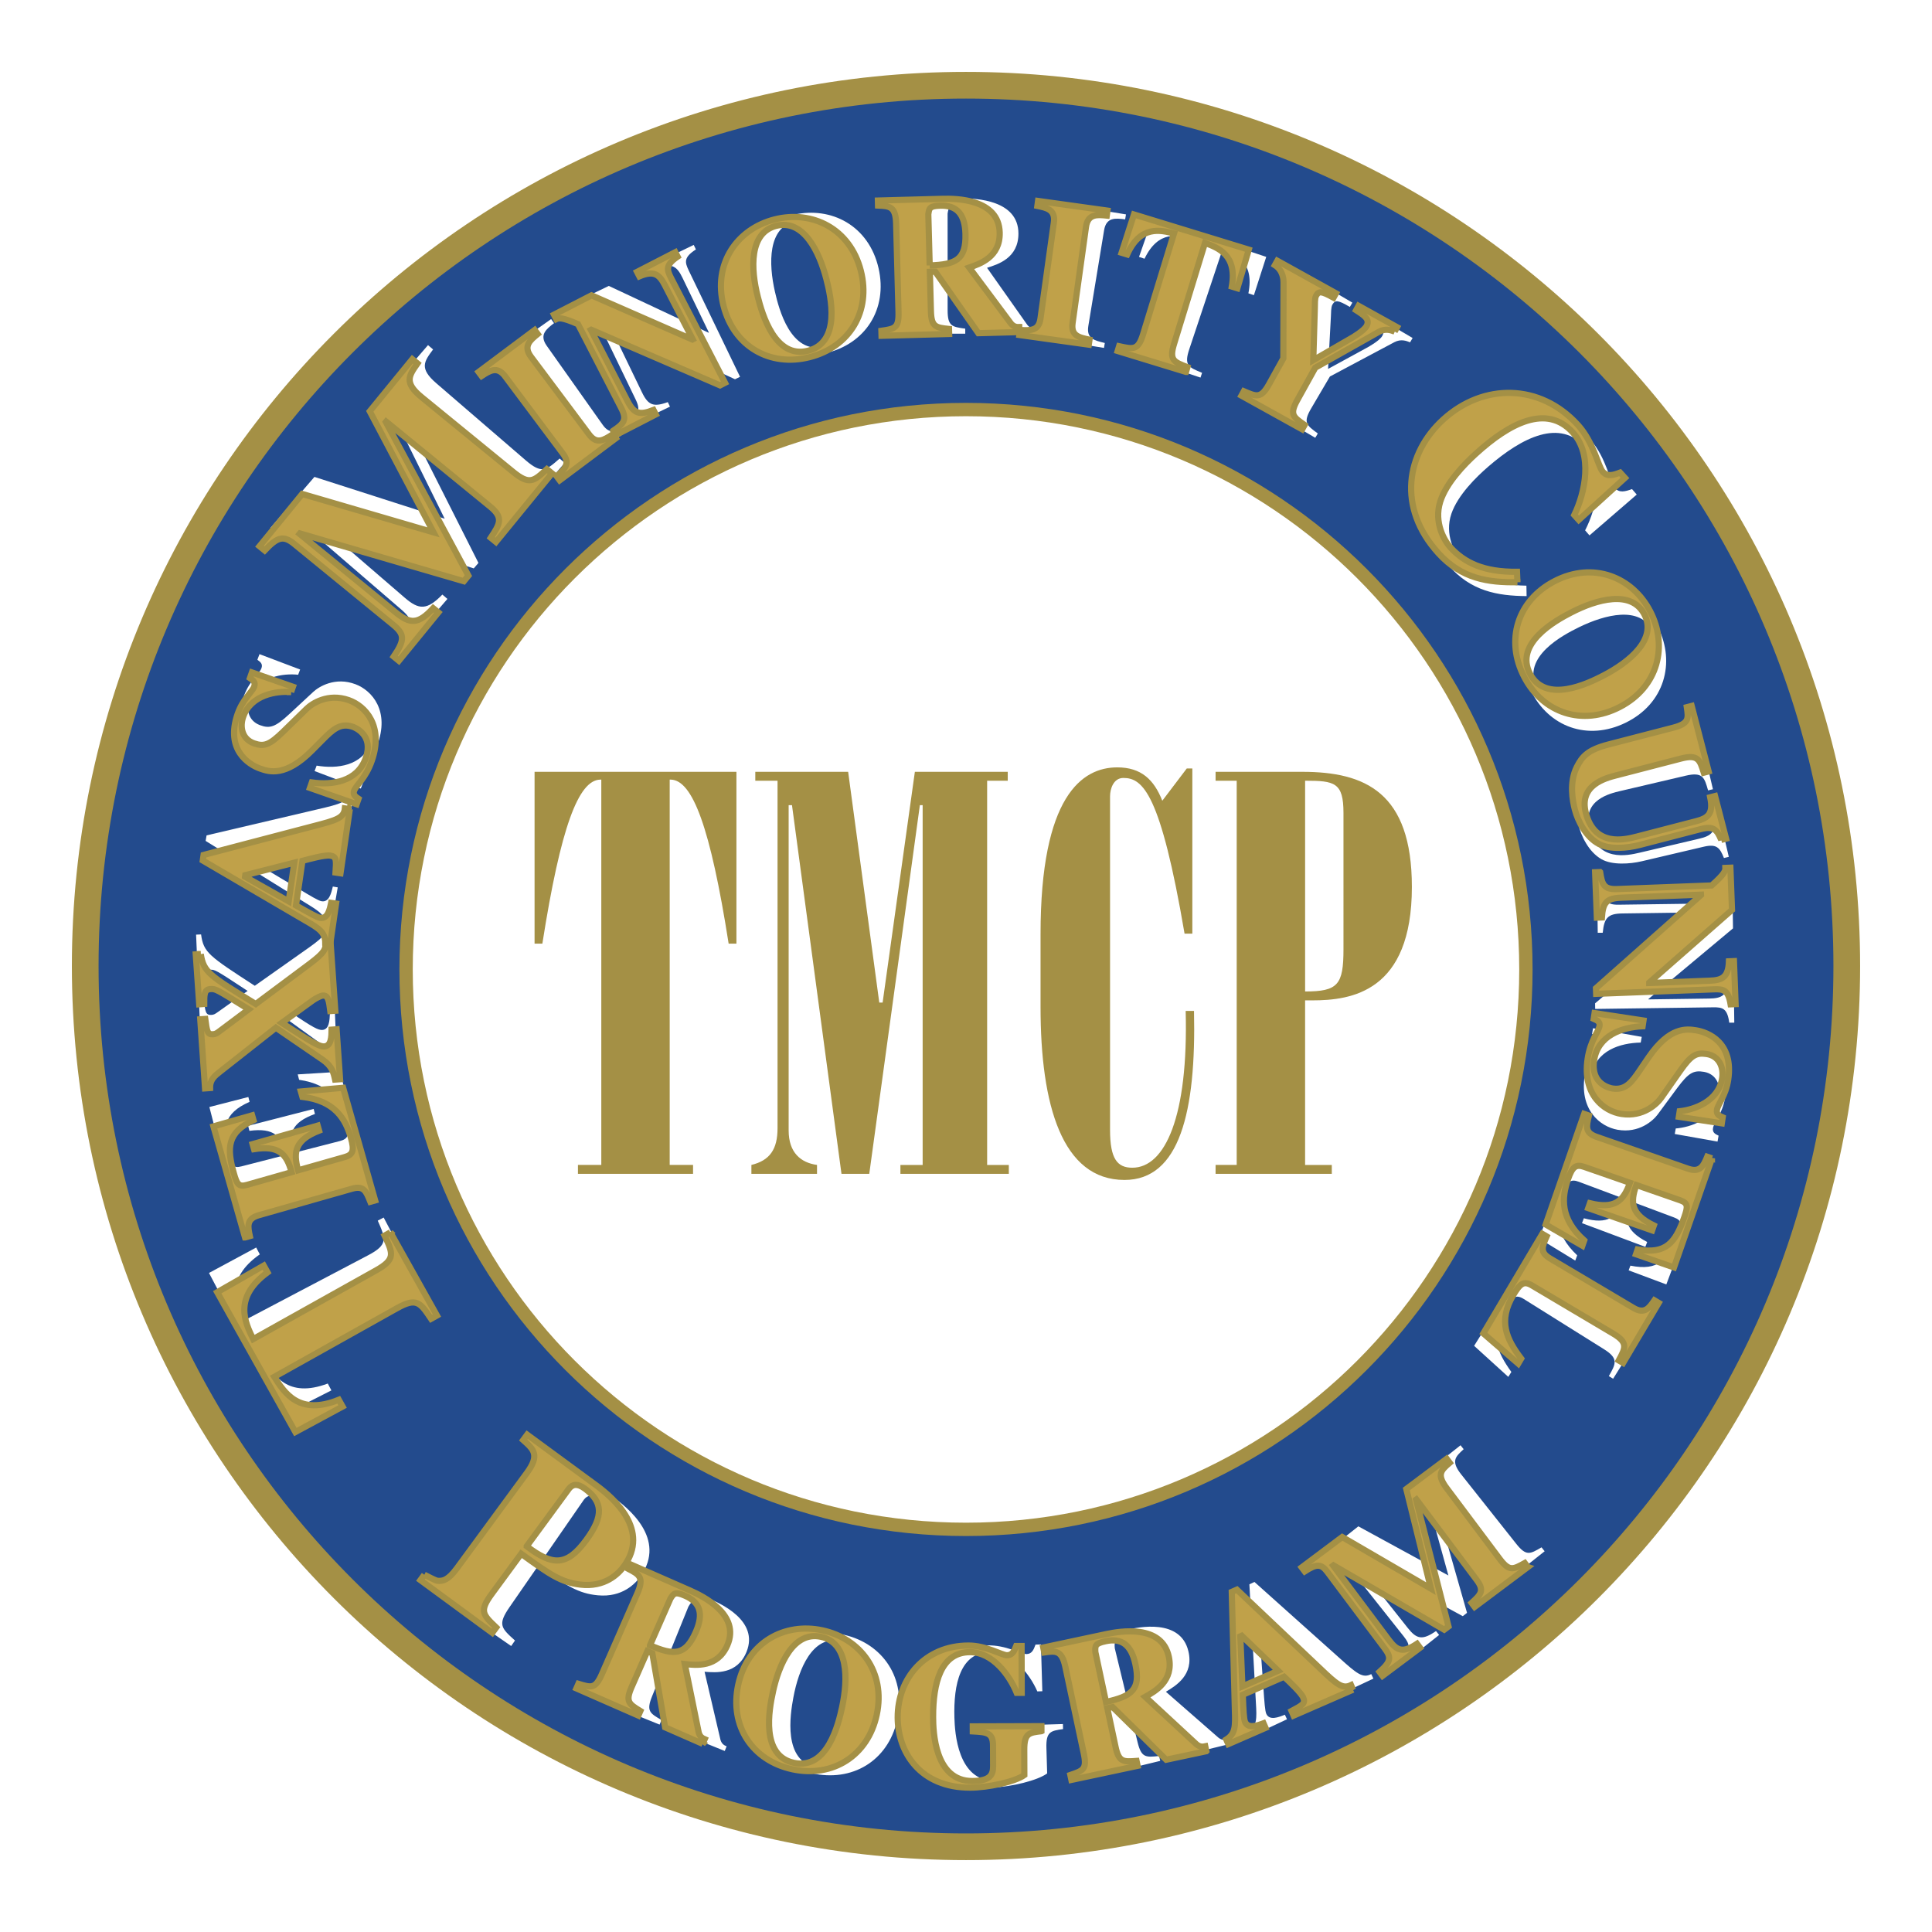
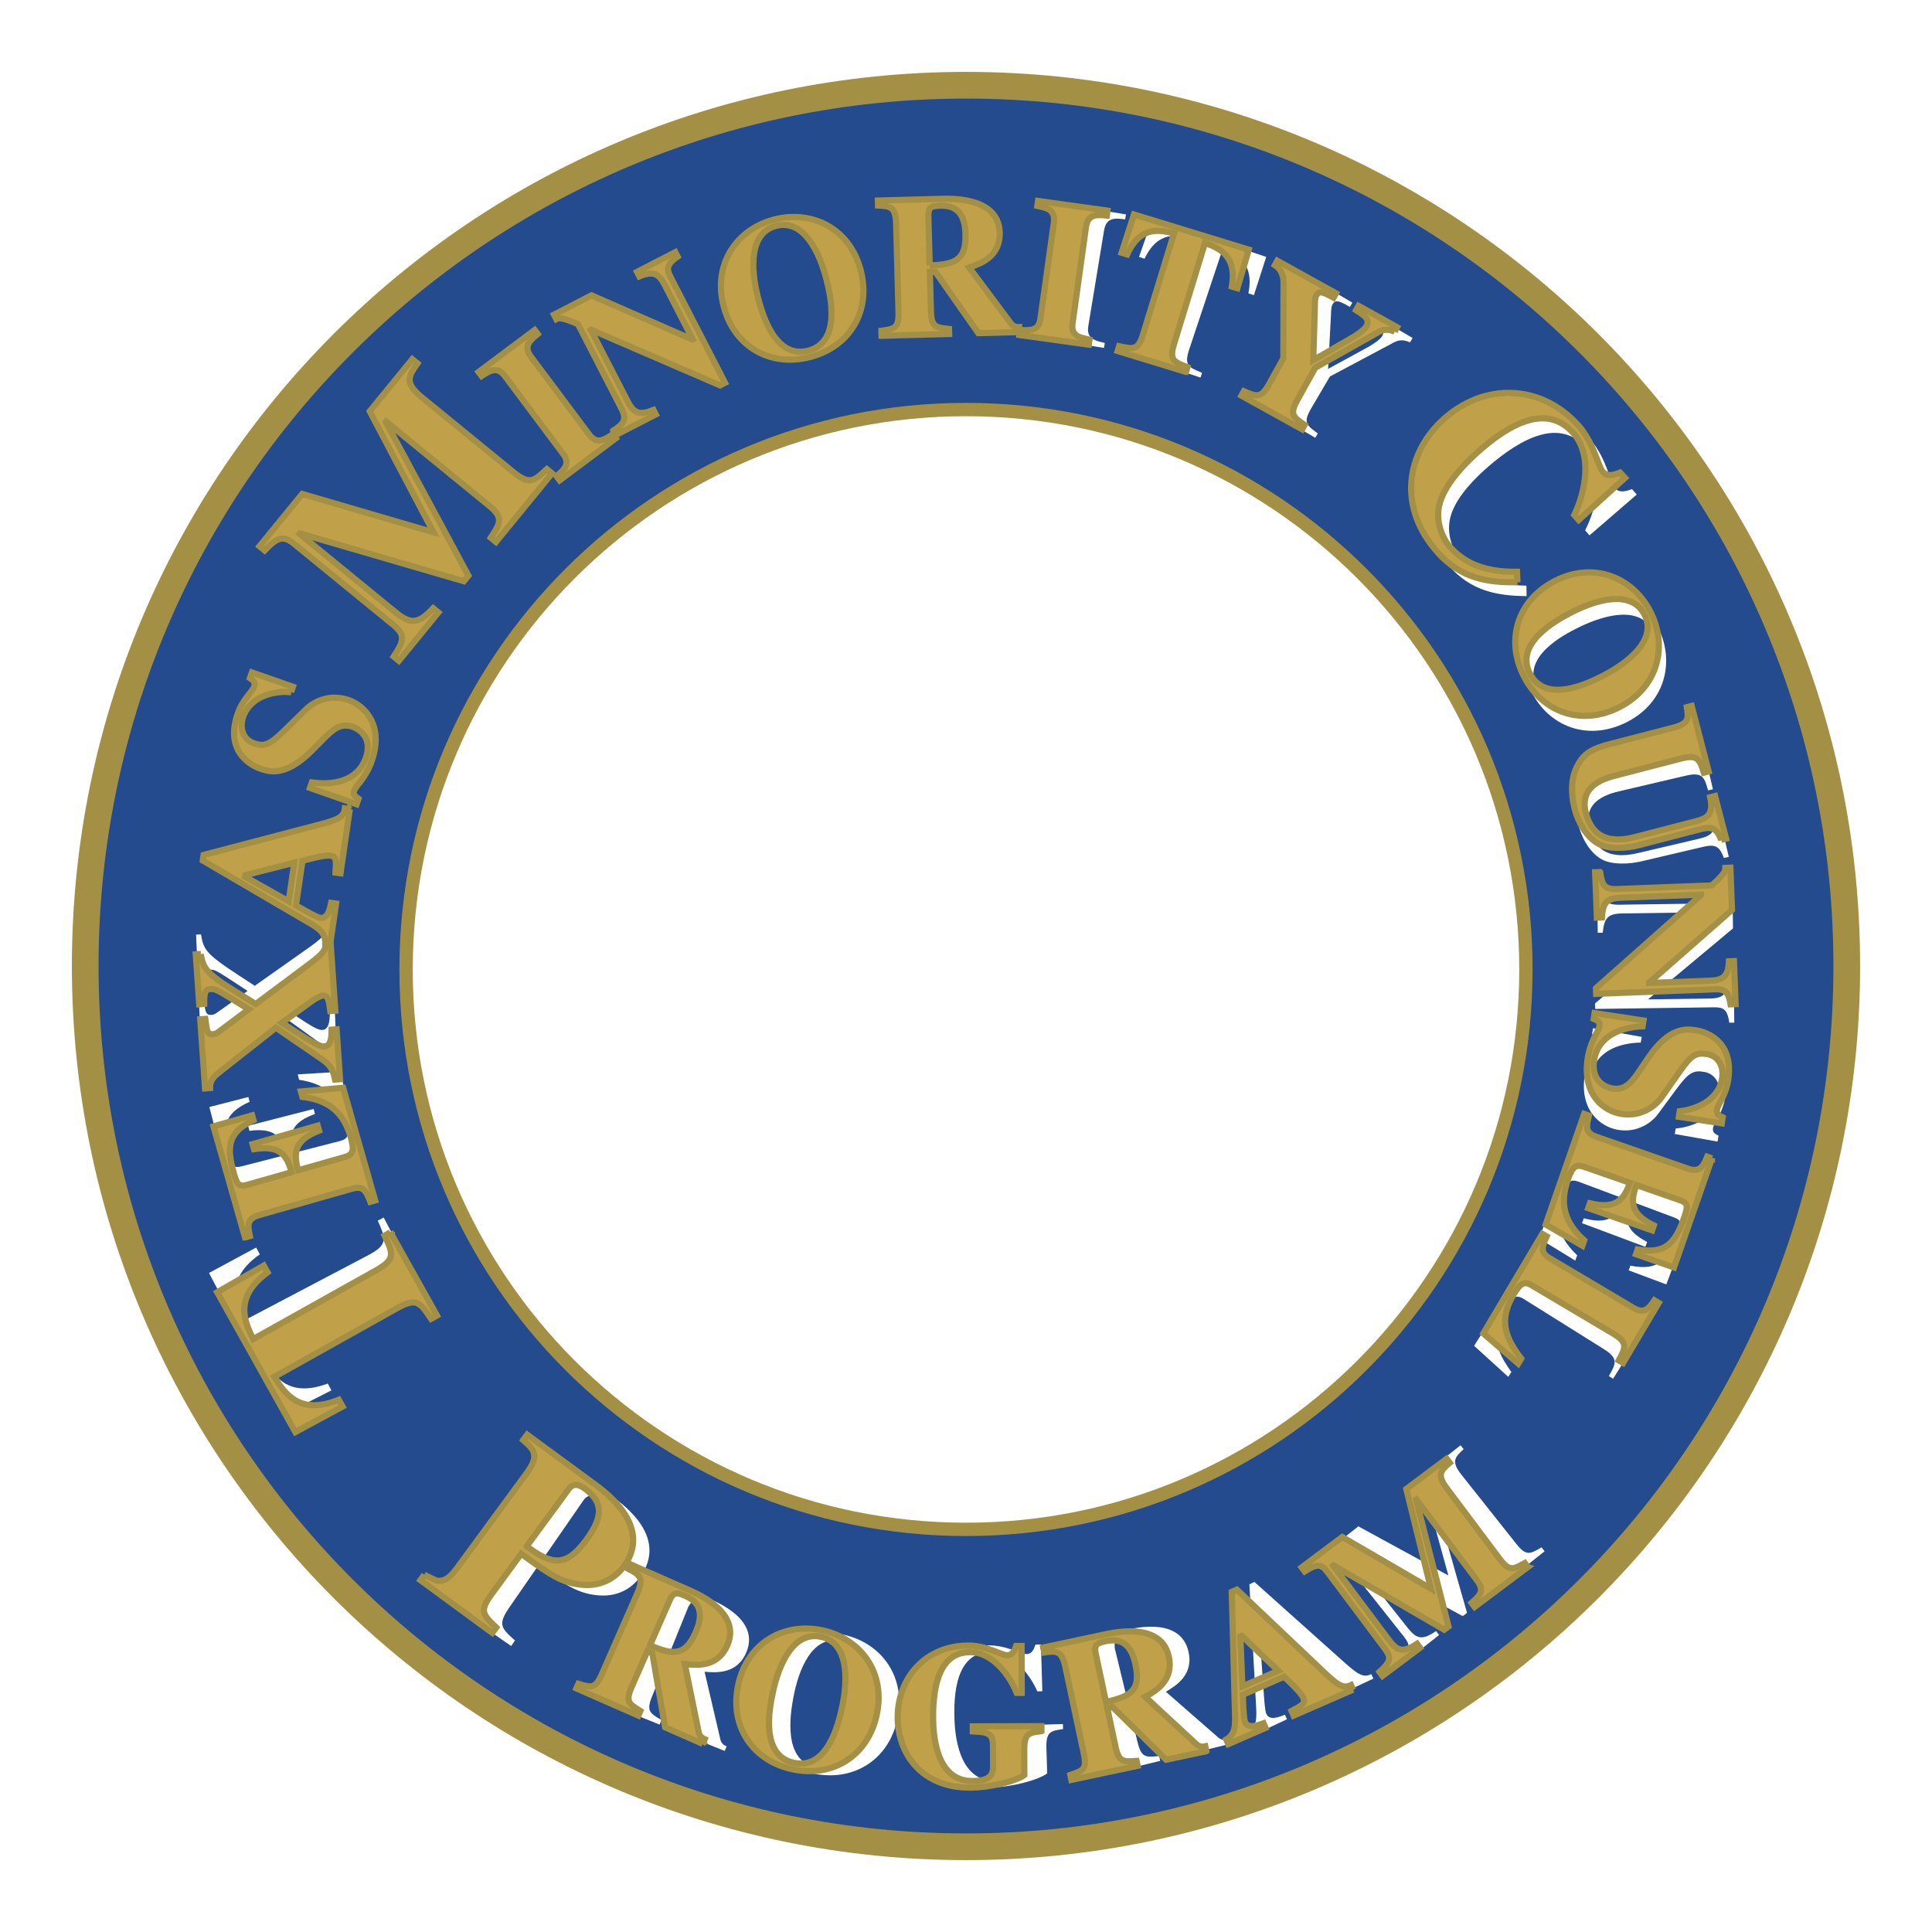
<svg xmlns="http://www.w3.org/2000/svg" width="2500" height="2500" viewBox="0 0 192.756 192.756">
  <g fill-rule="evenodd" clip-rule="evenodd">
-     <path fill="#fff" d="M0 0h192.756v192.756H0V0z" />
    <path d="M96.378 8.504c-48.53 0-87.875 39.343-87.875 87.873 0 48.531 39.344 87.875 87.875 87.875 48.53 0 87.874-39.344 87.874-87.875 0-48.53-39.344-87.873-87.874-87.873z" fill="#234b8d" stroke="#a49045" stroke-width="2.663" stroke-miterlimit="2.613" />
    <path d="M96.378 40.861c-30.851 0-55.863 25.009-55.863 55.862 0 30.852 25.012 55.862 55.863 55.862 30.852 0 55.862-25.011 55.862-55.862 0-30.853-25.01-55.862-55.862-55.862z" fill="#fff" stroke="#a49045" stroke-width="1.331" stroke-miterlimit="2.613" />
    <path d="M44.068 158.614c1.194.566 1.252.575 1.482.572.398-.016.902-.088 1.75-1.313l6.698-9.68c1.273-1.839.641-2.374-.445-3.286l.378-.548 7.051 4.878c1.752 1.213 5.51 4.3 2.949 8.001-.53.766-1.847 2.153-4.28 1.927-1.947-.182-3.08-.932-5.984-2.911l-2.819 4.073c-1.228 1.774-.842 2.106.533 3.348l-.38.549-7.313-5.062.38-.548zm10.13-3.126c2.618 1.876 4.043 1.924 5.922-.791 1.727-2.497 1.515-3.874-.28-5.116-.745-.516-1.227-.428-1.582.039l-4.06 5.868zM72.308 174.695l-3.795-1.536-1.485-7.347-.499-.202-1.47 3.628c-.601 1.481-.216 1.702.939 2.364l-.188.462-6.257-2.534.188-.463c1.318.362 1.711.456 2.319-1.043l3.312-8.182c.645-1.593.086-1.861-.939-2.363l.188-.463 5.961 2.414c1.296.524 5.16 2.263 3.901 5.372-.922 2.277-3.062 2.078-4.188 1.989l1.584 6.781c.124.439.395.569.617.659l-.188.464zm-5.54-9.676c2.432.963 3.561.945 4.535-1.461.757-1.869.321-2.973-1.16-3.572-1.019-.412-1.138-.224-1.462.312l-1.913 4.721zM89.574 171.301c-.764 4.123-4.216 6.427-8.24 5.682-4.025-.747-6.422-4.135-5.658-8.258.794-4.279 4.453-6.383 8.242-5.68 3.789.702 6.45 3.976 5.656 8.256zm-10.422-1.932c-.317 1.708-1.056 6.342 2.302 6.965 3.357.622 4.33-3.969 4.646-5.677.531-2.866.446-6.455-2.302-6.965-2.749-.509-4.115 2.811-4.646 5.677zM106.061 172.511c-1.232.176-1.709.25-1.66 1.886l.074 2.536c-.938.707-3.615 1.346-5.352 1.397-4.991.147-7.331-3.318-7.433-6.791-.117-3.933 2.541-7.248 6.853-7.376 1.795-.053 3.361.88 3.881.864.539-.017.705-.44.891-.945l.539-.017.139 4.67-.498.017c-.752-1.717-2.498-4.002-4.773-3.935-2.893.087-3.602 3.144-3.5 6.576.042 1.418.309 6.384 4.082 6.271 1.756-.052 2.059-.66 2.031-1.519l-.061-2.095c-.039-1.279-.678-1.3-2.059-1.338l-.014-.499 6.846-.204.014.502zM122.568 174.029l-3.977.967-5.492-5.098-.525.127.924 3.803c.377 1.553.818 1.507 2.143 1.37l.115.485-6.557 1.593-.119-.485c1.283-.476 1.656-.628 1.273-2.199l-2.082-8.577c-.404-1.669-1.016-1.562-2.141-1.371l-.117-.484 6.248-1.518c1.357-.33 5.51-1.174 6.301 2.086.58 2.387-1.273 3.474-2.24 4.059l5.244 4.582c.355.284.652.232.883.177l.119.483zm-10.144-4.626c2.537-.636 3.443-1.308 2.83-3.83-.477-1.96-1.475-2.602-3.027-2.225-1.066.26-1.053.481-1.004 1.107l1.201 4.948zM137.023 167.475l-5.854 2.755-.213-.451c1.076-.617 1.395-.789 1.113-1.385-.23-.487-1.436-1.553-1.961-2.012l-4.066 1.912c.107 1.54.166 2.416.301 2.705.324.687 1.217.333 1.85.08l.211.453-3.668 1.725-.213-.451c.908-.604.871-1.338.777-2.947l-.648-11.789.506-.238 8.502 7.607c1.723 1.552 2.301 2.029 3.15 1.585l.213.451zm-7.517-1.671l-3.891-3.531.367 5.189 3.524-1.658zM154.109 154.77l-5.195 4.119-.309-.391c.863-.839 1.279-1.245.461-2.277l-6.254-7.884-.029.024 3.582 12.551-.422.334-11.219-6.111-.031.024 5.77 7.274c.869 1.095 1.447 1.246 2.807.296l.312.391-3.662 2.903-.311-.393c1.135-1.076 1.15-1.472.432-2.379l-5.893-7.431c-.645-.813-1.102-.809-2.273-.006l-.309-.392 3.957-3.14 8.984 4.903-2.729-9.865 3.941-3.127.311.392c-.826.758-1.303 1.186-.234 2.53l5.482 6.914c.994 1.251 1.375 1.025 2.52.348l.311.393zM38.279 121.474l4.426 8.412-.589.309c-1.047-1.646-1.391-2.186-3.371-1.145l-12.417 6.534c.963 1.599 2.357 3.965 6.375 2.452l.36.683-4.773 2.422-7.438-14.138 4.71-2.538.36.683c-3.522 2.455-2.363 4.944-1.603 6.619l12.417-6.533c2.003-1.054 1.753-1.645.953-3.45l.59-.31zM23.762 121.607l-2.872-11.159 3.888-1 .125.483c-2.632 1.151-2.762 2.649-2.09 5.261.273 1.062.44 1.391 1.271 1.178l4.486-1.154c-.457-1.861-1.214-2.72-3.686-2.392l-.129-.503 6.537-1.682.129.503c-2.358.853-2.685 1.988-2.192 3.903l4.68-1.203c.851-.22.989-.646.665-1.904-.487-1.895-1.498-3.738-4.732-4.205l-.138-.541 4.222-.262 2.911 11.313-.483.124c-.401-1.072-.613-1.657-1.812-1.349l-9.361 2.407c-1.276.33-1.106 1.152-.934 2.056l-.485.126zM20.062 93.228c.239 1.809.794 2.164 5.359 5.124l5.489-3.875c1.59-1.129 1.616-1.45 1.631-2.01l.5-.022.295 6.783-.5.021c-.104-1.035-.169-1.592-.708-1.568-.2.009-.708.252-1.018.465l-3.146 2.155 1.051.714c2.286 1.56 2.754 1.759 3.134 1.743.698-.031.737-.952.767-1.652l.5-.021.216 4.986-.499.022c-.129-.675-.258-1.349-1.207-2.027l-4.561-3.299-5.634 4.201c-.6.445-1.084.807-1.088 1.646l-.498.022-.299-6.903.498-.022c.132 1.175.149 1.573.727 1.548.259-.012.376-.076.725-.331l2.908-2.064c-3.25-2.138-3.25-2.138-3.789-2.114-.619.027-.615.586-.636 1.467l-.499.021-.216-4.989.498-.021z" fill="#fff" />
-     <path d="M35.312 79.148l-1.097 6.376-.492-.085c.111-1.237.153-1.594-.497-1.707-.531-.091-2.096.289-2.772.455l-.762 4.427c1.322.796 2.075 1.249 2.389 1.303.748.128.969-.806 1.125-1.468l.49.085-.686 3.996-.492-.085c.024-1.09-.597-1.48-1.97-2.324l-10.032-6.225.095-.551 11.105-2.606c2.257-.524 2.981-.722 3.104-1.674l.492.083zm-5.677 5.204l-5.124 1.165 4.464 2.673.66-3.838zM29.746 67.32c-1.433-.159-4.006.15-4.84 2.354-.367.972-.195 2.212 1.018 2.67 1.01.381 1.555.183 2.932-1.091l2.403-2.229c.558-.515 2.179-1.526 4.214-.755 1.644.621 3.452 2.671 2.153 6.109-.671 1.775-1.624 2.375-1.844 2.954-.147.394.153.613.423.801l-.205.541-4.615-1.745.206-.542c2.028.341 4.548.056 5.445-2.316.847-2.243-.966-3.035-1.209-3.126-1.251-.474-2.032.235-3.069 1.23l-1.072 1.024c-2.739 2.616-4.346 2.009-5.205 1.684-1.14-.431-3.462-1.971-2.119-5.52.564-1.494 1.514-2.139 1.718-2.681.163-.43-.082-.629-.402-.855l.212-.562 4.054 1.533-.198.522zM56.339 46.182l-5.771 6.696-.504-.435c.922-1.314 1.366-1.951.035-3.099l-10.164-8.761-.036.041 7.836 15.54-.47.545-16.224-5.196-.034.04 9.377 8.083c1.411 1.216 2.208 1.27 3.751-.316l.504.435-4.068 4.718-.504-.434c1.214-1.695 1.138-2.218-.032-3.227l-9.579-8.256c-1.048-.904-1.644-.784-2.979.561l-.504-.434 4.398-5.103 12.995 4.172-6.042-12.239 4.38-5.082.505.434c-.893 1.2-1.409 1.88.325 3.375l8.914 7.683c1.613 1.391 2.056.999 3.385-.175l.506.434zM62.788 42.854l-5.705 4.039-.288-.407c.822-.705 1.411-1.22.696-2.231l-5.586-7.889c-.762-1.076-1.551-.565-2.335-.084l-.289-.408 5.705-4.039.289.408c-.742.575-1.514 1.145-.729 2.254l5.586 7.889c.738 1.043 1.425.63 2.367.061l.289.407zM62.546 42.091c1.019-.647 1.461-1.016.888-2.203l-4.115-8.524c-1.605-.754-1.919-.669-2.154-.557l-.217-.45 3.795-1.831 9.948 4.667.035-.017-2.629-5.45c-.521-1.079-1.025-1.568-2.532-.973l-.217-.45 3.866-1.867.217.45c-1.217.787-1.125 1.253-.708 2.116l5.112 10.593-.502.243-12.708-5.884-.037.017 3.473 7.193c.625 1.296 1.168 1.455 2.568.957l.217.448-4.082 1.972-.218-.45zM87.653 26.755c.936 4.087-1.316 7.574-5.306 8.487-3.99.914-7.536-1.244-8.473-5.331-.971-4.243 1.551-7.625 5.306-8.486 3.758-.86 7.502 1.088 8.473 5.33zM77.32 29.124c.388 1.693 1.552 6.24 4.881 5.477 3.327-.762 2.396-5.362 2.008-7.056-.651-2.84-2.156-6.102-4.879-5.476-2.726.623-2.661 4.213-2.01 7.055zM103.314 33.288l-4.094.002-4.137-6.25-.539.001.001 3.913c.001 1.598.44 1.657 1.758 1.837v.5l-6.749.002v-.5c1.357-.16 1.757-.219 1.755-1.837l-.003-8.827c-.001-1.717-.62-1.757-1.758-1.836v-.499l6.429-.004c1.398 0 5.632.158 5.632 3.513.002 2.456-2.055 3.076-3.131 3.416l4.014 5.69c.281.358.58.378.82.378v.501h.002zm-8.77-6.886c2.616-.021 3.655-.461 3.653-3.056 0-2.018-.82-2.875-2.417-2.875-1.098.001-1.138.221-1.238.84l.002 5.091z" fill="#fff" />
    <path d="M110.145 34.712l-6.896-1.135.082-.494c1.08.077 1.861.125 2.062-1.097l1.57-9.537c.215-1.301-.705-1.493-1.602-1.701l.082-.492 6.896 1.135-.082.494c-.932-.114-1.883-.249-2.102 1.09l-1.57 9.537c-.209 1.261.57 1.451 1.641 1.708l-.081.492zM119.775 37.671l-6.762-2.252.158-.475c1.42.348 1.887.461 2.418-1.131l3.326-9.982c-1.352-.366-3.334-.922-4.725 1.982l-.549-.183 1.326-3.788 11.365 3.787-1.229 3.819-.551-.183c.631-3.157-1.289-3.902-2.57-4.413l-3.326 9.983c-.537 1.61-.094 1.8 1.275 2.361l-.156.475zM140.684 34.155c-.357-.141-.896-.365-1.564-.017l-6.434 3.425-1.861 3.169c-.84 1.429-.48 1.687.654 2.515l-.254.431-5.975-3.509.252-.431c1.26.577 1.693.786 2.533-.645l1.484-2.531.207-7.569c.004-.205.025-1.188-.822-1.756l.252-.43 5.77 3.387-.252.43c-1.189-.698-1.455-.715-1.738-.233-.152.259-.129.851-.152 1.207l-.281 5.209 3.783-2.064c.232-.118 1.34-.742 1.613-1.207.395-.672-.225-1.08-1.004-1.608l.254-.431 3.789 2.225-.254.433zM152.309 59.474c-2.943-.026-5.57-.501-7.799-3.079-4.057-4.695-2.945-10.089.822-13.345 4.09-3.535 9.74-3.348 13.396.881 1.566 1.813 1.92 4.219 2.373 4.742.469.545 1.049.36 1.727.125l.471.545-4.715 4.074-.436-.503c1.145-2.221 2.039-5.95.055-8.247-2.543-2.942-6.305-1.062-9.709 1.879-1.209 1.044-3.039 2.836-3.684 4.697-.721 2.099.354 3.952.895 4.576 1.355 1.572 3.266 2.561 6.586 2.613l.018 1.042zM162.189 72.106c-3.766 1.843-7.674.442-9.475-3.234-1.799-3.678-.504-7.623 3.264-9.466 3.908-1.912 7.779-.227 9.473 3.235s.651 7.552-3.262 9.465zm-4.658-9.525c-1.561.765-5.725 2.935-4.225 6.002 1.502 3.067 5.77 1.112 7.33.349 2.619-1.281 5.451-3.49 4.223-6-1.228-2.512-4.709-1.632-7.328-.351zM171.998 85.604c-.408-1.033-.725-1.43-2.01-1.129l-6.201 1.456c-1.146.269-2.941.402-4.008-.209-1.277-.726-2.045-2.33-2.318-3.498-.199-.855-.514-2.709.299-4.233.543-1.01 1.105-1.675 3.205-2.168l6.494-1.523c1.631-.384 1.553-.898 1.414-2.013l.486-.115 1.541 6.571-.486.114c-.359-1.27-.52-1.868-2.23-1.466l-6.494 1.522c-1.107.26-3.791.89-3.133 3.69.801 3.421 3.785 2.762 5.029 2.47l5.93-1.392c1.186-.277 1.793-.665 1.479-2.355l.484-.115 1.004 4.278-.485.115zM159.844 88.528c.156 1.196.303 1.753 1.621 1.735l9.465-.129c1.363-1.138 1.418-1.458 1.414-1.717l.5-.007.057 4.214-8.432 7.045v.04l6.051-.083c1.199-.016 1.855-.265 1.953-1.884l.498-.006.059 4.293-.5.006c-.197-1.435-.658-1.549-1.617-1.535l-11.762.161-.008-.559 10.701-9.035v-.041l-7.988.109c-1.438.02-1.811.444-1.949 1.924l-.5.006-.062-4.533.499-.004zM167.189 112.587c1.439-.109 3.91-.89 4.32-3.211.182-1.022-.217-2.208-1.496-2.436-1.062-.187-1.561.11-2.68 1.615l-1.947 2.639c-.453.609-1.857 1.902-4.002 1.522-1.73-.307-3.887-1.986-3.248-5.604.332-1.869 1.158-2.636 1.264-3.245.074-.413-.264-.574-.562-.709l.1-.571 4.859.861-.102.569c-2.057.042-4.48.789-4.922 3.288-.418 2.359 1.512 2.803 1.768 2.848 1.318.233 1.953-.607 2.789-1.778l.861-1.206c2.209-3.077 3.9-2.779 4.805-2.618 1.199.212 3.768 1.295 3.105 5.032-.277 1.573-1.09 2.383-1.191 2.953-.08.452.197.602.553.768l-.104.591-4.268-.757.098-.551zM170.293 117.361l-4.043 10.788-3.76-1.407.176-.468c2.816.564 3.781-.588 4.729-3.113.385-1.027.436-1.393-.367-1.693l-4.34-1.626c-.691 1.789-.562 2.924 1.652 4.073l-.184.486-6.32-2.368.184-.486c2.422.651 3.34-.092 4.031-1.943l-4.523-1.695c-.824-.31-1.182-.038-1.637 1.178-.686 1.833-.914 3.923 1.467 6.157l-.195.525-3.609-2.206 4.1-10.939.467.175c-.287 1.108-.447 1.709.711 2.145l9.051 3.392c1.234.462 1.566-.31 1.943-1.148l.467.173zM147.074 134.273l6.121-9.781.424.265c-.475 1.022-.74 1.562.291 2.208l8.189 5.126c1.117.698 1.586.026 2.113-.703l.422.265-3.695 5.905-.424-.265c.691-1.216 1.002-1.751-.486-2.683l-7.986-5c-.812-.509-1.182-.221-1.891.912-1.6 2.557-.787 4.383.637 6.358l-.307.49-3.408-3.097z" fill="#fff" />
    <path d="M38.952 122.953l4.642 8.298-.582.325c-1.087-1.619-1.446-2.151-3.399-1.06l-12.248 6.852c1.002 1.574 2.458 3.903 6.437 2.288l.377.674-4.711 2.544-7.799-13.946 4.646-2.659.377.674c-3.459 2.545-2.237 5.003-1.433 6.659l12.249-6.85c1.976-1.104 1.71-1.689.864-3.475l.58-.324zM24.447 123.461l-3.154-11.082 3.86-1.099.137.479c-2.602 1.219-2.694 2.719-1.956 5.312.3 1.057.476 1.381 1.302 1.146l4.456-1.268c-.505-1.85-1.284-2.688-3.747-2.298l-.143-.5 6.492-1.847.142.5c-2.335.913-2.632 2.056-2.091 3.958l4.648-1.322c.845-.24.971-.671.616-1.92-.536-1.883-1.593-3.699-4.836-4.083l-.154-.539 4.214-.369 3.196 11.237-.479.137c-.426-1.062-.653-1.641-1.844-1.302l-9.297 2.644c-1.267.362-1.076 1.18-.883 2.079l-.479.137zM20.029 95.188c.285 1.802.848 2.143 5.49 4.983l5.386-4.017c1.56-1.168 1.578-1.49 1.58-2.052l.498-.034.47 6.773-.498.034c-.132-1.031-.209-1.586-.749-1.548-.198.014-.701.269-1.006.489l-3.088 2.236 1.069.687c2.326 1.501 2.8 1.687 3.179 1.661.696-.049.712-.971.724-1.672l.498-.035.346 4.981-.498.034c-.147-.671-.293-1.342-1.26-1.995l-4.644-3.181-5.523 4.348c-.589.461-1.064.834-1.046 1.674l-.498.035-.479-6.894.499-.034c.162 1.17.188 1.568.767 1.527.259-.018.375-.085.717-.35l2.854-2.14c-3.305-2.053-3.305-2.053-3.843-2.016-.618.043-.599.602-.598 1.483l-.498.034-.346-4.98.497-.031z" fill="#c0a149" stroke="#a49045" stroke-width=".617" stroke-miterlimit="2.613" />
    <path d="M34.903 80.724l-.932 6.403-.494-.073c.08-1.239.112-1.598-.541-1.693-.534-.078-2.088.342-2.761.527l-.647 4.445c1.343.761 2.107 1.195 2.423 1.241.75.109.948-.83 1.086-1.496l.494.071-.584 4.012-.495-.071c-.002-1.091-.633-1.465-2.031-2.273l-10.19-5.965.081-.554 11.037-2.893c2.243-.581 2.961-.799 3.06-1.753l.494.072zm-5.541 5.348l-5.093 1.297 4.532 2.557.561-3.854zM29.042 69.046c-1.439-.122-4.001.25-4.78 2.474-.343.98-.14 2.214 1.085 2.644 1.019.356 1.558.143 2.905-1.164l2.345-2.289c.543-.529 2.139-1.58 4.193-.861 1.659.581 3.517 2.585 2.304 6.053-.626 1.791-1.563 2.415-1.768 2.999-.138.397.168.609.443.79l-.191.546-4.655-1.628.191-.546c2.036.288 4.548-.059 5.385-2.453.792-2.261-1.042-3.008-1.287-3.095-1.262-.441-2.024.286-3.038 1.307l-1.046 1.052c-2.672 2.683-4.293 2.115-5.161 1.812-1.15-.402-3.509-1.882-2.256-5.465.527-1.508 1.46-2.176 1.65-2.722.152-.434-.099-.626-.424-.847l.198-.565 4.091 1.43-.184.528zM55.073 47.227l-5.592 6.845-.516-.42c.886-1.339 1.312-1.987-.047-3.098l-10.392-8.491-.033.041 8.241 15.329-.454.557-16.357-4.768-.033.041 9.587 7.833c1.443 1.179 2.242 1.212 3.743-.414l.515.42-3.941 4.825-.515-.421c1.169-1.726 1.079-2.248-.117-3.224l-9.794-8.002c-1.071-.875-1.663-.739-2.963.64l-.515-.421 4.262-5.216 13.1 3.828-6.361-12.076 4.245-5.196.516.422c-.861 1.222-1.359 1.916.414 3.365l9.113 7.445c1.649 1.348 2.082.944 3.379-.264l.515.42zM61.435 43.733l-5.595 4.188-.3-.399c.804-.726 1.379-1.256.638-2.248l-5.791-7.739c-.79-1.056-1.565-.525-2.337-.022l-.3-.4 5.598-4.187.298.399c-.727.594-1.483 1.185-.669 2.272l5.791 7.739c.766 1.023 1.441.593 2.37-.001l.297.398zM61.173 42.98c1.001-.673 1.434-1.053.829-2.226l-4.333-8.413c-1.625-.713-1.936-.619-2.168-.501l-.228-.444 3.745-1.929 10.062 4.407.036-.019-2.771-5.377c-.549-1.065-1.063-1.541-2.556-.907l-.229-.444 3.817-1.965.228.443c-1.196.818-1.092 1.282-.653 2.134l5.385 10.454-.497.256-12.854-5.552-.035.019 3.657 7.099c.658 1.279 1.205 1.424 2.591.889l.228.444-4.028 2.076-.226-.444zM85.884 27.009c1.04 4.064-1.127 7.605-5.093 8.62s-7.566-1.054-8.605-5.118c-1.079-4.217 1.358-7.665 5.093-8.619 3.735-.954 7.527.9 8.605 5.117zm-10.273 2.628c.431 1.683 1.709 6.2 5.018 5.354 3.308-.846 2.263-5.422 1.831-7.105-.721-2.825-2.309-6.047-5.018-5.354-2.709.691-2.553 4.28-1.831 7.105zM101.701 33.132l-4.09.109-4.3-6.136-.539.015.105 3.912c.043 1.597.483 1.645 1.806 1.789l.014.499-6.746.181-.014-.499c1.353-.196 1.75-.266 1.707-1.884l-.237-8.821c-.046-1.717-.666-1.74-1.806-1.79l-.012-.499 6.427-.172c1.397-.039 5.633.008 5.723 3.36.064 2.456-1.975 3.129-3.042 3.498l4.164 5.581c.291.351.59.363.828.356l.012.501zm-8.946-6.651c2.613-.091 3.641-.557 3.57-3.152-.055-2.016-.896-2.852-2.492-2.81-1.098.03-1.132.25-1.215.873l.137 5.089zM108.629 34.387l-6.922-.964.068-.496c1.082.05 1.865.079 2.035-1.148l1.334-9.574c.182-1.305-.742-1.475-1.645-1.66l.068-.496 6.924.965-.068.495c-.936-.09-1.889-.202-2.076 1.143l-1.334 9.573c-.176 1.266.607 1.437 1.686 1.667l-.07.495zM118.326 37.107l-6.816-2.088.146-.477c1.43.312 1.898.414 2.391-1.19l3.084-10.062c-1.361-.333-3.357-.841-4.674 2.097l-.555-.169 1.234-3.82 11.455 3.51-1.139 3.851-.553-.17c.555-3.173-1.383-3.871-2.678-4.35l-3.082 10.062c-.498 1.622-.051 1.801 1.332 2.33l-.145.476zM139.143 33.08c-.361-.132-.906-.343-1.566.022l-6.35 3.582-1.783 3.214c-.803 1.45-.438 1.697.717 2.499l-.242.437-6.061-3.362.24-.437c1.273.546 1.713.744 2.518-.706l1.424-2.567.02-7.572c0-.206-.002-1.19-.865-1.736l.244-.438 5.852 3.246-.244.437c-1.205-.668-1.471-.68-1.742-.189-.146.261-.109.853-.125 1.209l-.152 5.214 3.732-2.154c.229-.125 1.32-.776 1.582-1.248.379-.681-.25-1.074-1.041-1.582l.242-.437 3.842 2.132-.242.436zM151.395 58.087c-2.941.05-5.58-.358-7.873-2.88-4.176-4.588-3.203-10.009.479-13.359 3.998-3.638 9.652-3.598 13.416.539 1.611 1.773 2.025 4.167 2.492 4.68.482.531 1.059.333 1.73.081l.484.533-4.611 4.193-.447-.493c1.088-2.249 1.887-6-.156-8.244-2.615-2.876-6.328-.902-9.656 2.125-1.184 1.075-2.965 2.913-3.562 4.79-.666 2.116.453 3.941 1.008 4.552 1.398 1.537 3.334 2.477 6.652 2.444l.044 1.039zM161.609 70.533c-3.723 1.932-7.662.625-9.547-3.008-1.887-3.632-.688-7.607 3.033-9.539 3.863-2.005 7.771-.412 9.547 3.008s.831 7.533-3.033 9.539zm-4.886-9.409c-1.541.8-5.648 3.067-4.076 6.098 1.574 3.03 5.793.975 7.334.175 2.586-1.344 5.365-3.619 4.078-6.099s-4.748-1.518-7.336-.174zM171.729 83.799c-.43-1.023-.758-1.413-2.033-1.083l-6.166 1.6c-1.141.296-2.932.471-4.012-.116-1.293-.695-2.098-2.282-2.398-3.44-.221-.851-.576-2.698.199-4.24.52-1.021 1.066-1.7 3.152-2.241l6.457-1.674c1.623-.422 1.533-.935 1.367-2.047l.484-.125 1.693 6.533-.484.126c-.387-1.26-.562-1.854-2.264-1.413l-6.455 1.674c-1.102.286-3.77.978-3.049 3.76.883 3.403 3.852 2.674 5.088 2.354l5.895-1.53c1.18-.306 1.777-.708 1.424-2.391l.482-.124 1.102 4.252-.482.125zM159.646 87.007c.186 1.193.346 1.746 1.664 1.696l9.461-.361c1.334-1.171 1.381-1.492 1.371-1.752l.5-.019.16 4.211-8.258 7.25v.041l6.049-.23c1.197-.047 1.848-.311 1.906-1.932l.498-.021.164 4.292-.498.019c-.234-1.431-.699-1.533-1.658-1.496l-11.756.449-.02-.559 10.479-9.295-.002-.04-7.984.304c-1.438.056-1.801.488-1.902 1.971l-.5.02-.174-4.531.5-.017zM167.584 110.869c1.436-.146 3.887-.985 4.24-3.315.156-1.026-.271-2.202-1.555-2.396-1.064-.163-1.557.146-2.637 1.679l-1.883 2.683c-.438.621-1.811 1.948-3.963 1.62-1.738-.264-3.934-1.89-3.383-5.522.285-1.876 1.092-2.662 1.184-3.275.064-.414-.277-.566-.58-.693l.086-.572 4.877.74-.086.572c-2.055.093-4.461.899-4.842 3.405-.359 2.37 1.58 2.766 1.838 2.805 1.322.201 1.938-.655 2.744-1.846l.832-1.227c2.133-3.13 3.83-2.871 4.74-2.734 1.203.184 3.795 1.203 3.225 4.955-.24 1.579-1.031 2.409-1.119 2.98-.068.454.213.599.572.753l-.09.593-4.285-.651.085-.554zM170.803 115.572l-3.789 10.881-3.791-1.319.164-.472c2.83.499 3.768-.676 4.654-3.222.359-1.038.402-1.404-.408-1.687l-4.375-1.522c-.648 1.804-.492 2.937 1.746 4.034l-.17.489-6.375-2.22.172-.489c2.436.595 3.336-.171 3.986-2.038l-4.564-1.589c-.83-.288-1.18-.009-1.607 1.217-.643 1.849-.822 3.942 1.611 6.122l-.184.528-3.66-2.119 3.842-11.033.471.164c-.262 1.114-.408 1.719.762 2.125l9.127 3.179c1.244.433 1.559-.347 1.916-1.193l.472.164zM147.992 133.032l5.887-9.928.43.254c-.451 1.033-.705 1.58.344 2.201l8.312 4.93c1.133.674 1.586-.011 2.096-.753l.428.254-3.553 5.994-.432-.254c.662-1.233.961-1.775-.551-2.673l-8.105-4.807c-.824-.489-1.186-.193-1.869.958-1.537 2.593-.684 4.399.789 6.342l-.295.498-3.481-3.016zM42.337 157.113c1.178.601 1.236.61 1.466.612.399-.003.905-.062 1.788-1.264l6.963-9.487c1.324-1.803.705-2.356-.354-3.299l.395-.536 6.912 5.073c1.717 1.261 5.388 4.45 2.725 8.077-.551.752-1.906 2.102-4.333 1.807-1.94-.235-3.051-1.017-5.901-3.075l-2.93 3.993c-1.276 1.738-.9 2.081.44 3.36l-.395.536-7.169-5.262.393-.535zm10.212-2.842c2.566 1.949 3.99 2.035 5.943-.627 1.796-2.445 1.622-3.828-.138-5.121-.73-.535-1.213-.461-1.582-.005l-4.223 5.753zM70.106 173.98l-3.749-1.645-1.273-7.385-.493-.217-1.573 3.584c-.642 1.462-.264 1.694.87 2.389l-.199.456-6.181-2.711.201-.457c1.307.398 1.696.505 2.346-.977l3.548-8.082c.689-1.572.139-1.857-.872-2.389l.201-.457 5.888 2.584c1.28.562 5.092 2.408 3.744 5.48-.987 2.249-3.119 1.99-4.243 1.867l1.389 6.823c.111.441.377.581.597.677l-.201.46zm-5.259-9.831c2.402 1.033 3.53 1.048 4.574-1.329.81-1.847.406-2.963-1.058-3.605-1.006-.441-1.13-.256-1.471.271l-2.045 4.663zM87.474 171.077c-.881 4.1-4.399 6.306-8.402 5.446-4.003-.86-6.305-4.316-5.423-8.418.915-4.256 4.633-6.257 8.402-5.446 3.768.81 6.337 4.16 5.423 8.418zm-10.37-2.228c-.364 1.699-1.233 6.312 2.105 7.03 3.34.718 4.442-3.847 4.807-5.546.613-2.85.629-6.442-2.104-7.029-2.734-.587-4.196 2.693-4.808 5.545zM103.904 172.722c-1.238.145-1.717.204-1.713 1.842l.008 2.535c-.957.683-3.652 1.25-5.389 1.254-4.992.014-7.238-3.513-7.248-6.987-.011-3.935 2.736-7.178 7.049-7.19 1.797-.004 3.336.969 3.858.968.539-.001.717-.421.916-.92l.539-.002.012 4.673-.498.001c-.705-1.734-2.389-4.067-4.666-4.06-2.895.007-3.685 3.045-3.675 6.479.004 1.418.138 6.39 3.911 6.379 1.758-.005 2.076-.604 2.074-1.463l-.008-2.098c-.004-1.277-.641-1.315-2.02-1.392l-.002-.5 6.85-.02.002.501zM120.355 174.716l-4.004.853-5.346-5.255-.529.113.816 3.828c.332 1.563.775 1.53 2.102 1.433l.104.488-6.604 1.405-.104-.489c1.297-.439 1.674-.581 1.336-2.162l-1.836-8.636c-.357-1.68-.971-1.59-2.102-1.431l-.104-.489 6.289-1.34c1.367-.289 5.543-1.015 6.242 2.268.51 2.403-1.371 3.437-2.357 3.993l5.111 4.732c.35.293.646.25.881.2l.105.489zm-10.011-4.915c2.557-.563 3.48-1.21 2.939-3.749-.418-1.975-1.398-2.644-2.963-2.311-1.072.228-1.066.453-1.037 1.079l1.061 4.981zM134.992 168.58l-5.93 2.587-.201-.458c1.096-.587 1.418-.748 1.154-1.353-.217-.494-1.393-1.592-1.904-2.067l-4.119 1.798c.062 1.541.098 2.42.227 2.712.303.696 1.205.368 1.842.132l.201.458-3.715 1.621-.201-.458c.924-.576.91-1.312.859-2.924l-.312-11.804.512-.223 8.283 7.847c1.678 1.6 2.242 2.094 3.105 1.675l.199.457zm-7.467-1.885l-3.789-3.641.219 5.199 3.57-1.558zM152.432 156.346l-5.307 3.976-.299-.399c.887-.815 1.314-1.21.523-2.265l-6.035-8.055-.031.023 3.236 12.646-.43.323-11.049-6.42-.031.024 5.566 7.432c.84 1.119 1.414 1.287 2.801.372l.299.4-3.74 2.801-.299-.399c1.164-1.045 1.191-1.44.496-2.368l-5.688-7.591c-.621-.83-1.076-.839-2.271-.068l-.299-.399 4.041-3.029 8.85 5.148-2.457-9.938 4.029-3.017.299.399c-.848.733-1.336 1.148-.307 2.523l5.293 7.063c.959 1.278 1.346 1.062 2.508.417l.302.401z" fill="#c0a149" stroke="#a49045" stroke-width=".617" stroke-miterlimit="2.613" />
-     <path d="M53.334 77.004h20.139v17.143h-.776c-1.831-11.65-3.606-16.311-5.771-16.365h-.11v38.444h2.33v.888H57.662v-.888h2.33V77.783h-.111c-2.164.054-3.939 4.714-5.769 16.365h-.778V77.004zM74.967 117.114v-.888c1.831-.444 2.608-1.554 2.608-3.661V77.893h-2.219v-.888h9.264l3.106 23.024h.333l3.217-23.024h9.266v.888h-2.055v38.334h2.164v.888H89.834v-.888h2.219V80.333h-.278l-5.048 36.781h-2.772l-4.938-36.781h-.333v32.454c0 2.22 1.22 3.218 2.83 3.439v.888h-6.547zM118.961 93.149h-.777c-2.385-13.981-4.16-15.533-6.102-15.533-.998 0-1.332 1.108-1.332 1.83v33.286c0 2.885.721 3.772 2.221 3.772 3.271 0 5.602-5.104 5.324-15.644h.832c.223 10.096-1.441 16.864-6.934 16.864-6.213 0-8.377-7.435-8.377-17.253v-7.267c0-13.814 4.162-16.643 7.654-16.643 2.387 0 3.662 1.221 4.494 3.328l2.441-3.218h.555v16.478h.001zM121.279 117.114v-.888h2.107V77.893h-2.107v-.888h8.654c6.27 0 10.93 2.053 10.93 11.484 0 10.485-6.047 11.318-9.932 11.318h-.721v16.42h2.664v.888h-11.595v-.001zm8.932-18.195c3.273 0 3.828-.666 3.828-4.217V81.11c0-3.051-.889-3.217-3.828-3.217v21.026z" fill="#a49045" />
  </g>
</svg>